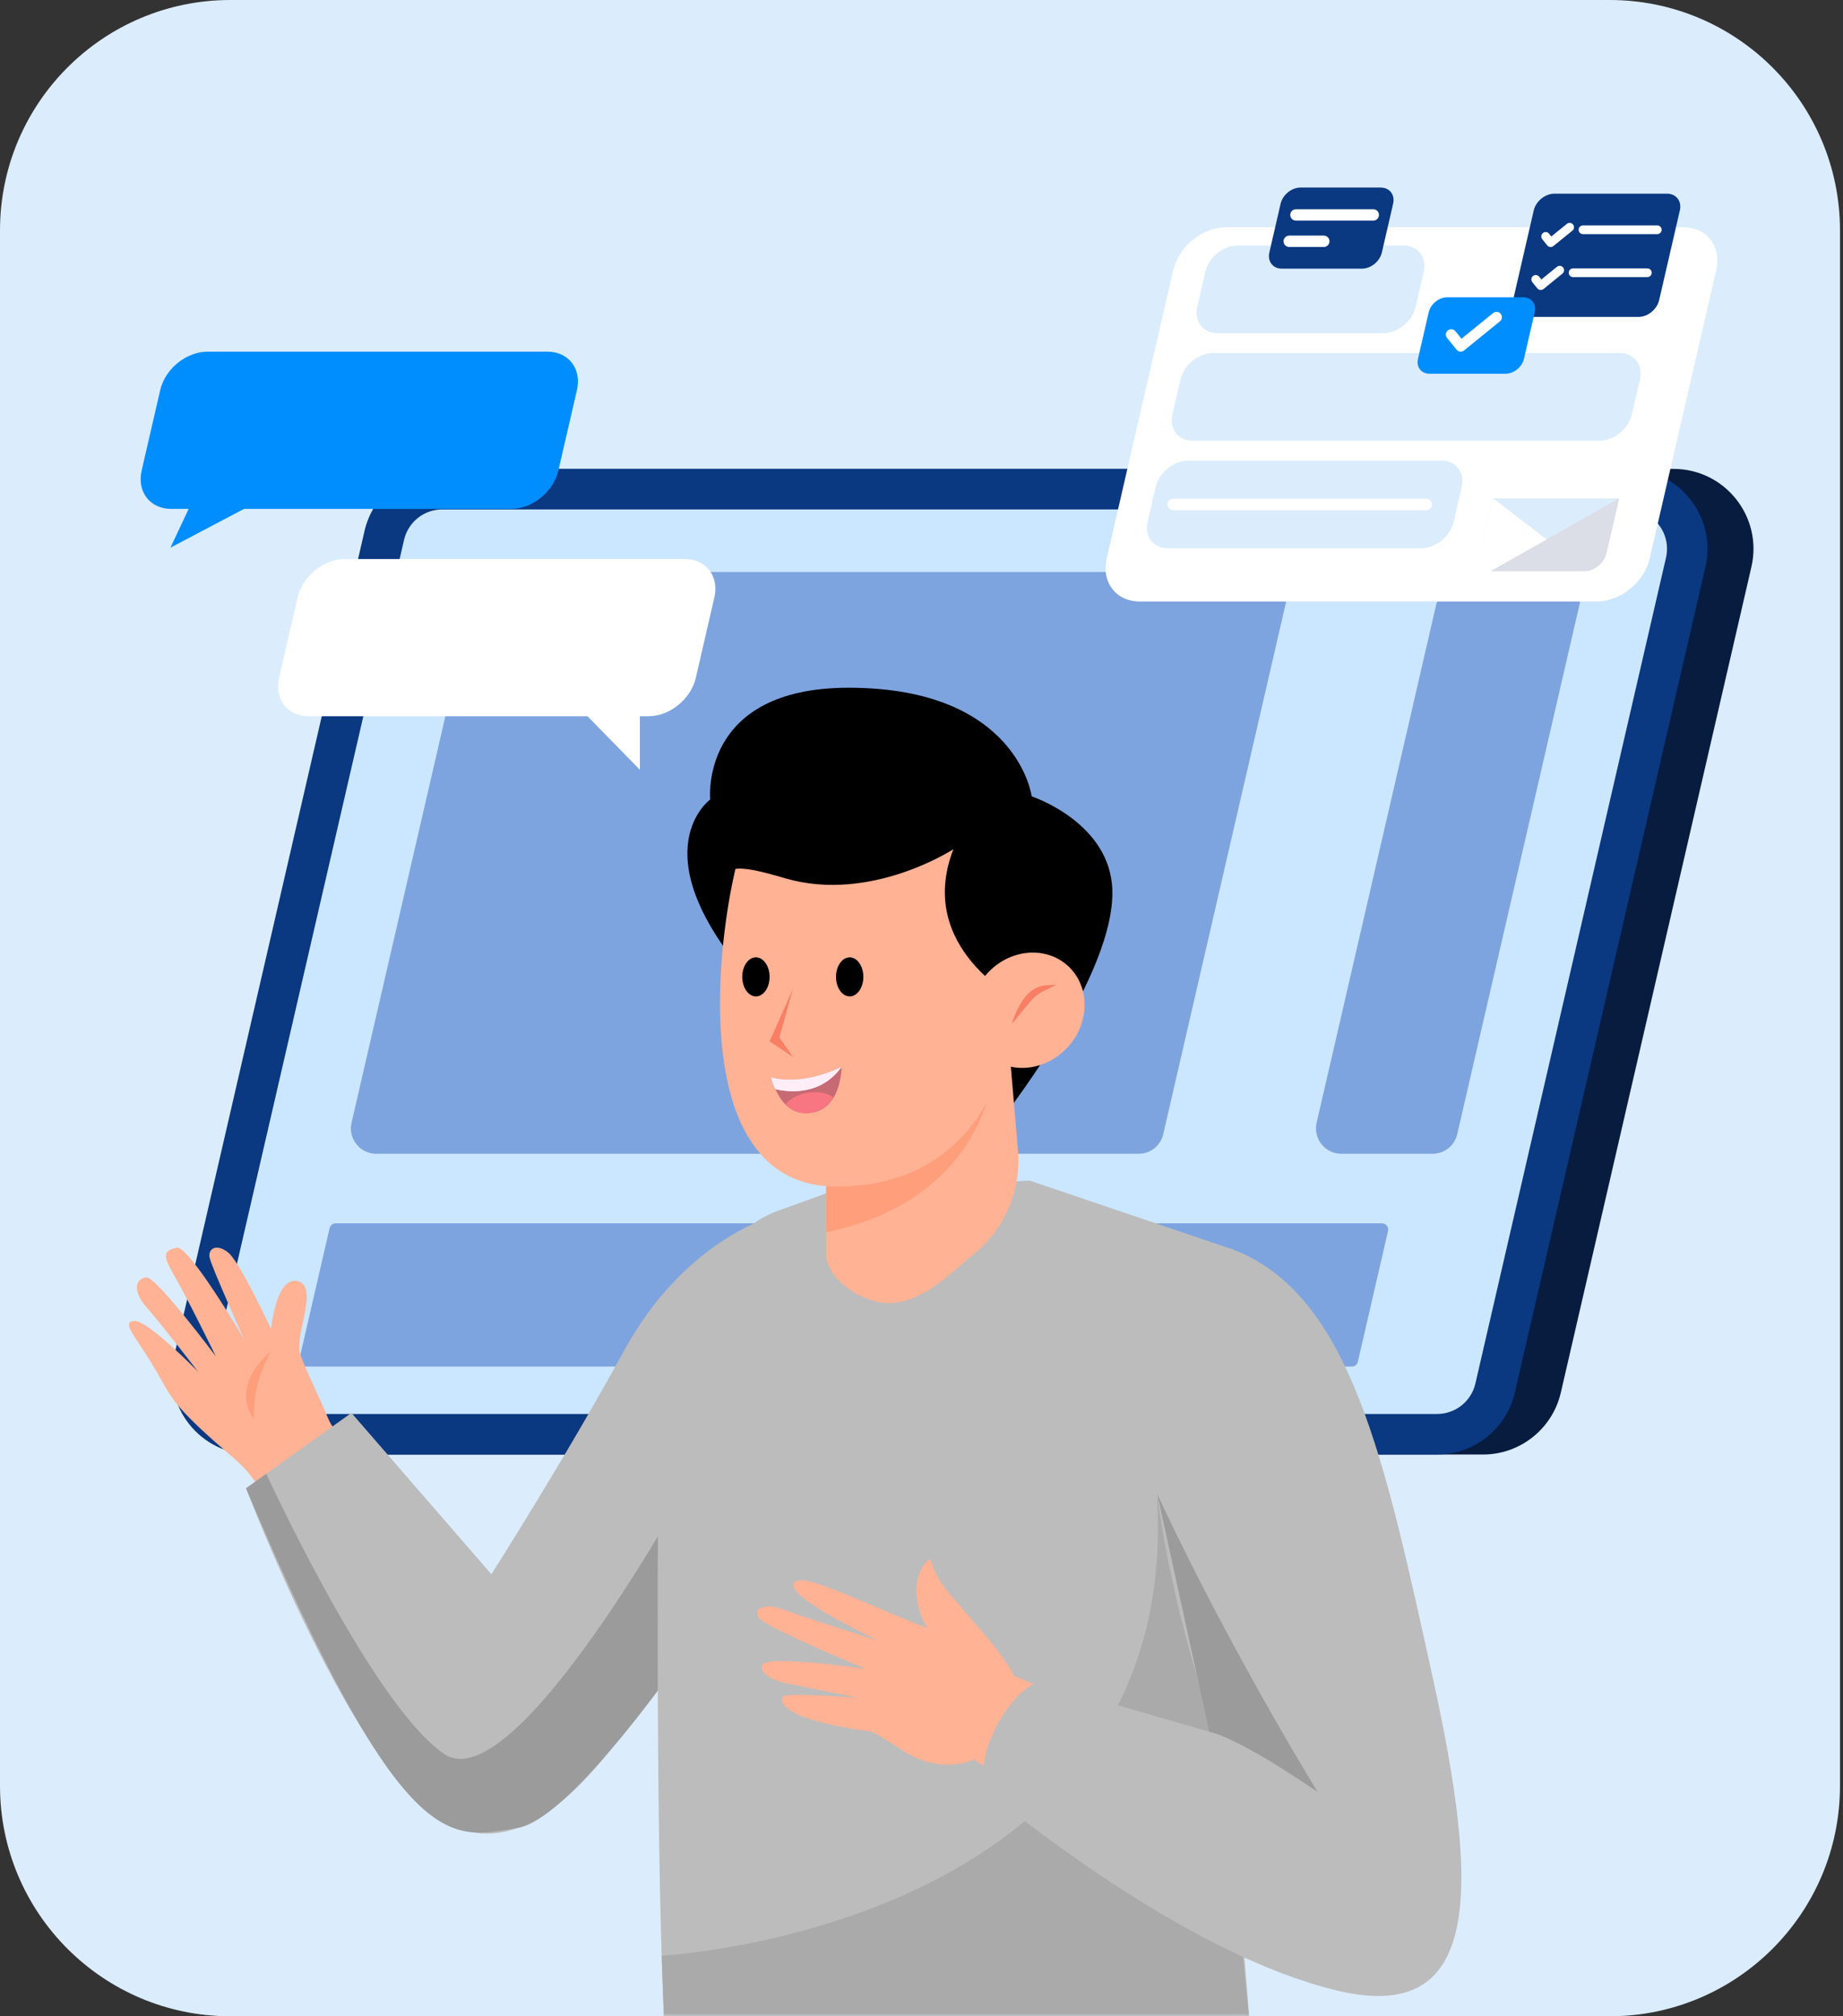
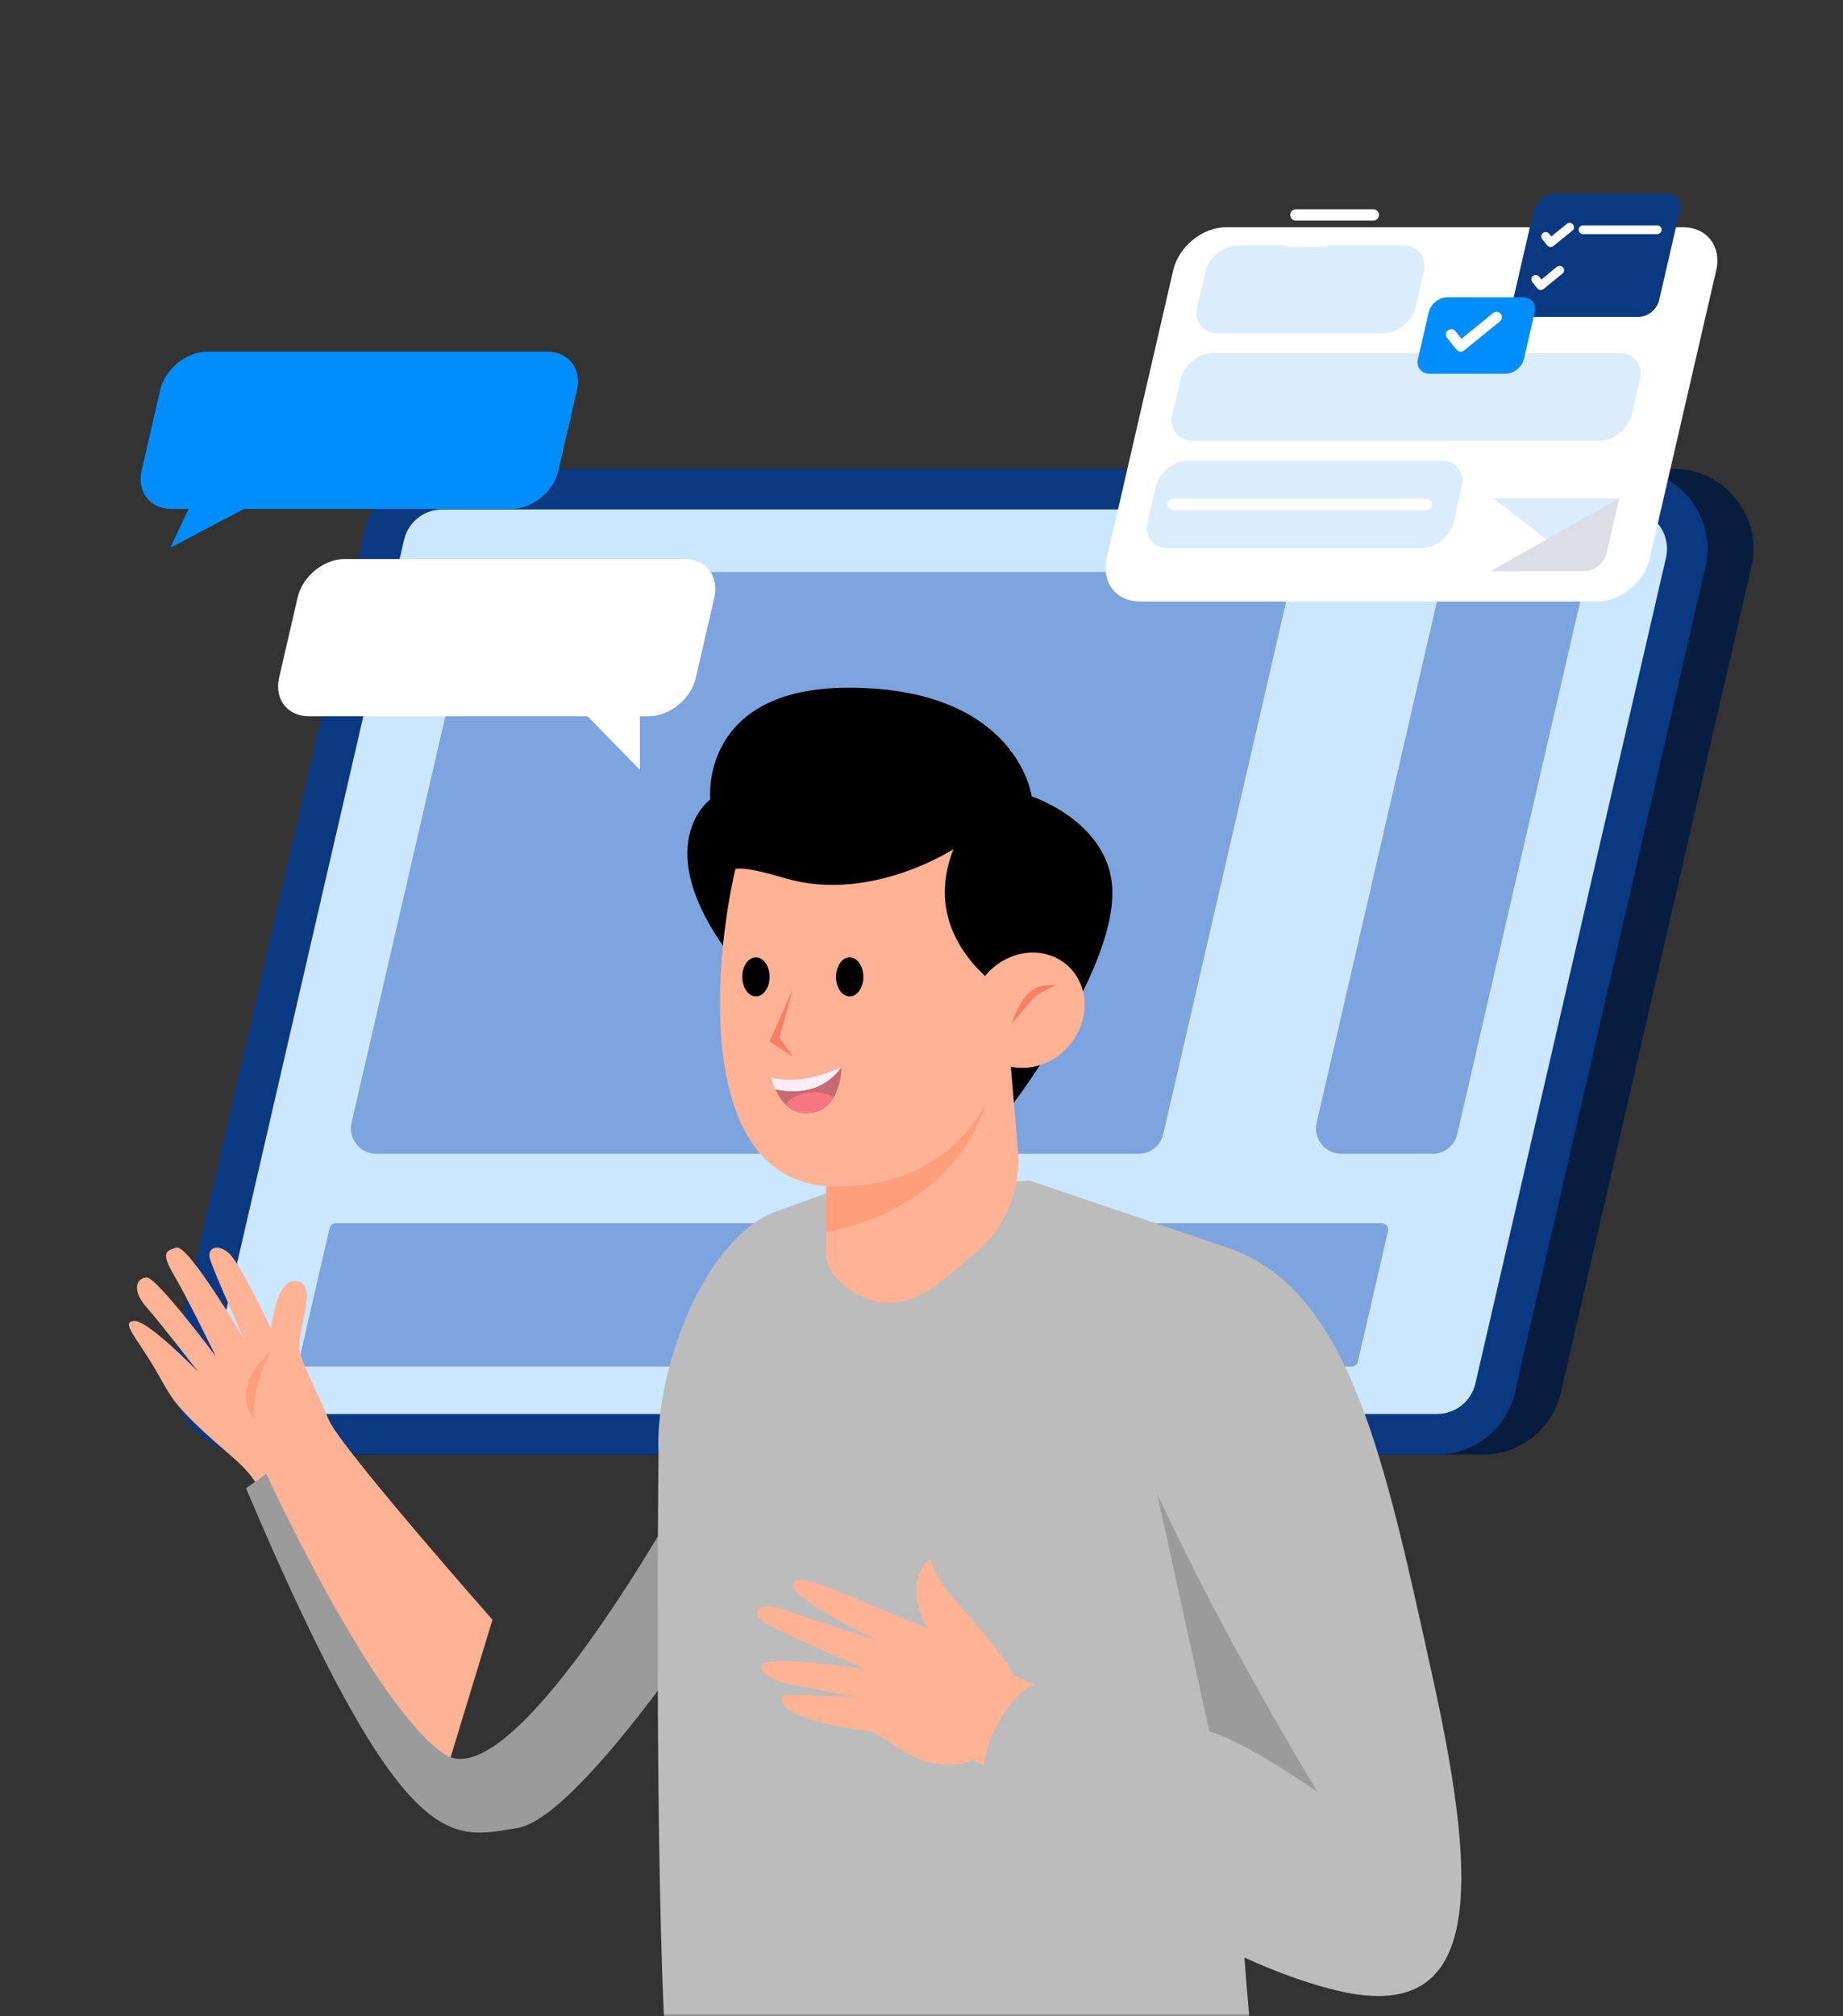
<svg xmlns="http://www.w3.org/2000/svg" width="320" height="350" viewBox="0 0 320 350" fill="none">
  <rect x="0" y="0" width="320" height="350" fill="#333333" stroke="none" />
-   <path d="M0 40C0 17.909 17.909 0 40 0H279.477C301.568 0 319.477 17.909 319.477 40V310C319.477 332.091 301.568 350 279.477 350H40C17.909 350 0 332.091 0 310V40Z" fill="#DBECFC" />
  <path d="M181.56 185.817C181.285 181.916 178.04 178.894 174.131 178.894H144.343C143.401 178.894 142.639 179.656 142.639 180.597C142.639 181.538 143.401 182.301 144.343 182.301H146.759C147.549 182.301 148.203 182.911 148.259 183.697L155.64 288.347C156.004 293.517 151.909 297.912 146.726 297.912H122.026C120.52 297.912 119.301 299.133 119.301 300.638C119.301 302.142 120.52 303.364 122.026 303.364H181.859C186.178 303.364 189.592 299.7 189.288 295.391L181.56 185.817Z" fill="#5B40D1" />
  <path d="M257.478 252.486H51.716C42.786 252.486 36.177 244.178 38.186 235.476L71.273 92.158C72.727 85.858 78.337 81.395 84.803 81.395H290.567C299.498 81.395 306.106 89.704 304.097 98.405L271.01 241.725C269.556 248.025 263.946 252.488 257.48 252.488L257.478 252.486Z" fill="#071C3F" />
  <path d="M249.5 252.486H43.737C34.806 252.486 28.198 244.178 30.207 235.476L63.295 92.158C64.749 85.858 70.359 81.395 76.826 81.395H282.589C291.52 81.395 298.128 89.704 296.119 98.405L263.032 241.725C261.578 248.025 255.969 252.488 249.502 252.488L249.5 252.486Z" fill="#0A3881" />
  <path d="M43.737 245.452C41.637 245.452 39.682 244.51 38.373 242.865C37.066 241.221 36.587 239.106 37.06 237.06L70.148 93.738C70.87 90.611 73.616 88.427 76.826 88.427H282.589C284.689 88.427 286.644 89.37 287.951 91.014C289.26 92.658 289.737 94.775 289.265 96.821L256.178 240.139C255.456 243.266 252.71 245.451 249.5 245.451H43.737V245.452Z" fill="#CBE6FF" />
  <path d="M65.336 200.281C63.985 200.281 62.727 199.674 61.887 198.618C61.047 197.56 60.738 196.199 61.042 194.884L82.324 102.7C82.788 100.687 84.554 99.284 86.618 99.284H218.965C220.316 99.284 221.574 99.891 222.414 100.947C223.256 102.005 223.563 103.366 223.259 104.683L201.977 196.865C201.513 198.878 199.747 200.281 197.683 200.281H65.336Z" fill="#7EA4DF" />
  <path d="M53.047 237.222C52.715 237.222 52.405 237.072 52.197 236.812C51.99 236.552 51.914 236.217 51.99 235.893L57.228 213.197C57.343 212.701 57.778 212.355 58.286 212.355H148.09C148.422 212.355 148.733 212.506 148.94 212.765C149.148 213.025 149.224 213.361 149.148 213.685L143.909 236.38C143.794 236.876 143.359 237.222 142.851 237.222H53.047Z" fill="#7EA4DF" />
  <path d="M180.968 237.222C180.636 237.222 180.326 237.072 180.118 236.812C179.911 236.552 179.835 236.217 179.911 235.893L185.151 213.197C185.266 212.701 185.699 212.355 186.209 212.355H239.949C240.281 212.355 240.591 212.506 240.797 212.765C241.005 213.025 241.08 213.361 241.005 213.685L235.766 236.38C235.651 236.876 235.218 237.222 234.708 237.222H180.968Z" fill="#7EA4DF" />
  <path d="M232.9 200.281C231.549 200.281 230.293 199.674 229.451 198.618C228.609 197.56 228.303 196.199 228.606 194.884L249.888 102.7C250.352 100.687 252.118 99.284 254.183 99.284H270.013C271.364 99.284 272.623 99.891 273.463 100.947C274.304 102.005 274.611 103.366 274.308 104.683L253.025 196.865C252.562 198.878 250.796 200.281 248.731 200.281H232.9Z" fill="#7EA4DF" />
  <path d="M112.61 124.33H53.583C49.901 124.33 47.608 121.347 48.457 117.665L51.68 103.702C52.53 100.022 56.202 97.037 59.883 97.037H118.91C122.592 97.037 124.885 100.02 124.036 103.702L120.813 117.665C119.963 121.345 116.291 124.33 112.61 124.33Z" fill="white" />
  <path d="M111.105 121.524V133.624L99.539 121.798L111.105 121.524Z" fill="white" />
  <path d="M88.746 88.34H29.721C26.04 88.34 23.746 85.356 24.595 81.675L27.818 67.711C28.668 64.032 32.34 61.047 36.021 61.047H95.048C98.728 61.047 101.023 64.03 100.174 67.711L96.951 81.675C96.101 85.354 92.43 88.34 88.748 88.34H88.746Z" fill="#008EFF" />
  <path d="M46.578 86.12L29.592 95.069L33.655 86.424L46.578 86.12Z" fill="#008EFF" />
  <path d="M277.249 104.411H197.897C193.774 104.411 191.203 101.069 192.155 96.946L203.706 46.912C204.657 42.79 208.771 39.447 212.894 39.447H292.248C296.371 39.447 298.942 42.79 297.989 46.912L286.438 96.946C285.485 101.069 281.372 104.411 277.249 104.411Z" fill="white" />
  <path d="M240.146 57.838H211.419C208.88 57.838 207.298 55.78 207.885 53.241L209.277 47.209C209.864 44.67 212.397 42.613 214.934 42.613H243.66C246.199 42.613 247.781 44.67 247.195 47.209L245.802 53.241C245.216 55.78 242.683 57.838 240.146 57.838Z" fill="#DBECFC" />
  <path d="M246.75 95.181H202.797C200.258 95.181 198.676 93.124 199.263 90.585L200.655 84.553C201.242 82.014 203.774 79.957 206.312 79.957H250.263C252.802 79.957 254.384 82.014 253.798 84.553L252.405 90.585C251.819 93.124 249.286 95.181 246.747 95.181H246.75Z" fill="#DBECFC" />
  <path d="M277.68 76.509H207.109C204.57 76.509 202.988 74.452 203.575 71.913L204.967 65.881C205.554 63.342 208.086 61.285 210.624 61.285H281.195C283.734 61.285 285.316 63.342 284.73 65.881L283.337 71.913C282.751 74.452 280.218 76.509 277.68 76.509Z" fill="#DBECFC" />
-   <path d="M236.485 46.633H222.553C221.006 46.633 220.041 45.379 220.398 43.833L222.354 35.359C222.711 33.812 224.255 32.558 225.801 32.558H239.733C241.28 32.558 242.245 33.812 241.888 35.359L239.932 43.833C239.575 45.379 238.032 46.633 236.485 46.633Z" fill="#0A3881" />
  <path d="M284.503 55.011H264.939C263.337 55.011 262.337 53.712 262.708 52.109L266.305 36.524C266.675 34.922 268.273 33.622 269.877 33.622H289.441C291.043 33.622 292.043 34.92 291.672 36.524L288.075 52.109C287.705 53.711 286.105 55.011 284.503 55.011Z" fill="#0A3881" />
  <path d="M268.372 41.043L269.241 42.12L272.533 39.447" stroke="white" stroke-width="1.52" stroke-linecap="round" stroke-linejoin="round" />
  <path d="M274.856 39.883H287.747" stroke="white" stroke-width="1.52" stroke-linecap="round" stroke-linejoin="round" />
  <path d="M266.648 48.503L267.519 49.582L270.809 46.907" stroke="white" stroke-width="1.52" stroke-linecap="round" stroke-linejoin="round" />
-   <path d="M273.134 47.343H286.025" stroke="white" stroke-width="1.52" stroke-linecap="round" stroke-linejoin="round" />
  <path d="M203.695 87.569H247.646" stroke="white" stroke-width="1.98" stroke-linecap="round" stroke-linejoin="round" />
  <path d="M225.018 37.307H238.433" stroke="white" stroke-width="1.98" stroke-linecap="round" stroke-linejoin="round" />
  <path d="M223.853 41.885H229.845" stroke="white" stroke-width="1.98" stroke-linecap="round" stroke-linejoin="round" />
  <path d="M261.415 64.876H248.197C246.764 64.876 245.872 63.714 246.201 62.282L248.065 54.206C248.395 52.773 249.825 51.612 251.258 51.612H264.476C265.909 51.612 266.803 52.773 266.472 54.206L264.607 62.282C264.276 63.714 262.846 64.876 261.414 64.876H261.415Z" fill="#008EFF" />
  <path d="M251.976 58.076L253.621 60.112L259.841 55.06" stroke="white" stroke-width="1.86" stroke-linecap="round" stroke-linejoin="round" />
  <path d="M279.158 95.05H257.277L259.252 86.499H281.132L279.158 95.05Z" fill="#DBECFC" />
  <path d="M275.718 99.157H259.425C257.714 99.157 256.648 97.771 257.043 96.06L259.25 86.499L275.718 99.156V99.157Z" fill="white" />
  <path d="M258.821 99.157H275.114C276.825 99.157 278.531 97.771 278.925 96.06L281.132 86.499L258.821 99.156V99.157Z" fill="#DBDDE7" />
  <path d="M259.252 86.499H281.132L272.758 80.064C272.199 79.635 271.351 79.635 270.596 80.064L259.25 86.499H259.252Z" fill="white" />
  <mask id="mask0_333_593" style="mask-type:alpha" maskUnits="userSpaceOnUse" x="19" y="103" width="248" height="247">
    <rect x="19.67" y="103.101" width="246.899" height="246.899" fill="#D9D9D9" />
  </mask>
  <g mask="url(#mask0_333_593)">
    <path d="M77.17 308.566C76.639 308.201 76.102 307.786 75.556 307.325C63.096 296.785 47.072 262.072 44.994 258.364C42.823 254.496 40.244 252.989 35.977 249.078C29.583 243.218 29.595 242.176 26.964 237.71C23.54 231.9 20.931 229.489 23.29 229.3C25.649 229.112 34.377 238.101 34.377 238.101C34.377 238.101 28.196 230.056 25.46 226.941C22.725 223.827 23.763 221.847 25.46 221.75C27.16 221.656 37.47 235.435 37.47 235.435C37.47 235.435 32.539 225.336 30.275 221.466C28.01 217.598 28.577 217.125 30.651 216.578C32.728 216.028 42.372 232.451 42.372 232.451C42.372 232.451 36.784 220.051 36.407 218.353C36.031 216.654 37.728 215.806 39.711 217.504C41.693 219.201 47.07 230.713 47.07 230.713C47.07 230.713 47.92 221.466 51.694 222.41C55.468 223.354 51.059 231.936 52.097 234.954C53.135 237.975 55.061 241.659 57.073 246.441C59.086 251.223 85.507 281.166 85.507 281.166" fill="#FFB294" />
    <path d="M47.132 234.491C47.132 234.491 43.735 239.777 44.112 246.318C44.112 246.318 39.456 241.16 47.132 234.491Z" fill="#FF9E7B" />
-     <path d="M133.292 211.455C133.292 211.455 118.567 215.748 108.337 234.492C98.105 253.235 85.318 273.272 85.318 273.272L61.021 245.258L42.714 258.352C42.714 258.352 61.448 307.8 77.219 316.327C92.993 324.853 107.608 304.391 122.679 277.961C137.751 251.532 151.478 221.137 133.294 211.457L133.292 211.455Z" fill="#BCBCBC" />
    <path d="M46.234 255.83C46.234 255.83 64.719 296.114 77.145 304.481C89.571 312.849 120.509 255.83 120.509 255.83L129.137 272.023C129.137 272.023 101.475 315.456 89.818 317.322C78.161 319.188 70.156 323.032 42.714 258.348L46.236 255.828L46.234 255.83Z" fill="#9B9B9B" />
    <path d="M178.746 204.929L214.061 216.895C214.061 216.895 211.668 292.146 216.857 349.405C217.604 357.664 190.97 355.706 158.04 355.706C136.206 355.706 115.549 356.129 115.27 349.968C113.665 314.527 114.336 252.073 114.336 252.073C113.677 238.418 121.996 214.916 134.851 210.265L143.939 206.976L178.746 204.927V204.929Z" fill="#BCBCBC" />
-     <path d="M114.887 339.484C114.887 339.484 204.93 334.744 200.925 260.358L204.946 243.114C204.946 243.114 214.478 324.42 216.857 350.206H115.27L114.887 339.484Z" fill="#AAAAAA" />
    <path d="M172.631 195.93C172.631 195.93 194.559 168.762 193.068 153.484C191.992 142.465 179.139 138.244 179.139 138.244C179.139 138.244 176.686 119.424 147.432 119.38C121.347 119.342 123.317 138.775 123.317 138.775C123.317 138.775 111.119 147.614 129.5 169.303C147.881 190.993 172.631 195.926 172.631 195.926V195.93Z" fill="black" />
    <path d="M175.135 180.7L176.748 199.688C177.343 206.699 174.377 213.539 168.849 217.893C165.208 220.763 158.988 227.777 151.938 225.872C149.131 225.114 147.19 223.837 145.494 222.141C144.435 221.082 144.005 219.984 143.45 218.514V188.27L175.133 180.7H175.135Z" fill="#FFB294" />
    <path d="M143.452 195.513L172.631 185.393C172.631 185.393 171.519 208.129 143.452 213.894V195.513Z" fill="#FF9E7B" />
    <path d="M175.552 178.97C175.552 178.97 172.74 205.973 145.274 205.973C117.808 205.973 125.033 158.723 128.621 147.395C131.577 134.728 162.562 134.979 170.591 145.016C175.951 151.714 175.55 178.97 175.55 178.97H175.552Z" fill="#FFB294" />
    <path d="M145.155 169.574C145.155 171.446 146.219 172.965 147.529 172.965C148.839 172.965 149.903 171.446 149.903 169.574C149.903 167.701 148.839 166.182 147.529 166.182C146.219 166.182 145.155 167.701 145.155 169.574Z" fill="black" />
    <path d="M128.876 169.574C128.876 171.446 129.94 172.965 131.25 172.965C132.56 172.965 133.624 171.446 133.624 169.574C133.624 167.701 132.56 166.182 131.25 166.182C129.94 166.182 128.876 167.701 128.876 169.574Z" fill="black" />
    <path d="M139.567 193.214C136.932 193.078 135.412 190.811 134.627 189.063C134.094 187.951 133.885 187.025 133.885 187.025C133.885 187.025 138.802 188.707 146.117 185.201C146.117 185.201 146.181 193.557 139.567 193.214Z" fill="#C76A74" />
    <path d="M146.117 185.203C142.57 190.101 137.244 189.659 134.627 189.065C134.094 187.953 133.885 187.027 133.885 187.027C133.885 187.027 138.802 188.709 146.117 185.203Z" fill="#FFEEF7" />
    <path d="M146.117 185.203C142.57 190.101 137.244 189.659 134.627 189.065C134.094 187.953 133.885 187.027 133.885 187.027C133.885 187.027 138.802 188.709 146.117 185.203Z" fill="#FFEEF7" />
    <path d="M139.567 193.214C142.239 193.352 143.808 192.068 144.744 190.492C143.738 189.765 142.117 189.416 140.355 189.671C138.589 189.925 137.13 190.723 136.373 191.709C137.184 192.527 138.23 193.146 139.565 193.214H139.567Z" fill="#F87682" />
    <path d="M165.536 147.409C165.536 147.409 151.208 156.787 136.375 152.472C127.448 149.874 126.037 149.983 122.68 154.869C122.68 154.869 124.712 133.448 140.561 131.69C156.411 129.932 174.203 139.068 178.413 144.651L177.031 173.733C177.031 173.733 158.84 164.678 165.536 147.409Z" fill="black" />
    <path d="M171.461 183.121C175.359 186.614 181.631 185.977 185.471 181.694C189.311 177.411 189.263 171.108 185.365 167.612C181.466 164.119 175.195 164.756 171.355 169.039C167.515 173.322 167.563 179.626 171.461 183.121Z" fill="#FFB294" />
    <path d="M178.391 172.626C180.426 170.591 182.009 171.156 183.479 170.93C181.444 171.948 180.494 172.219 179.409 173.304C178.324 174.39 176.357 177.035 175.678 177.713C176.017 176.357 177.273 173.745 178.391 172.626Z" fill="#F87E64" />
    <path d="M135.982 279.378C139.401 280.681 152.563 284.834 152.563 284.834C152.563 284.834 137.121 277.587 137.772 274.981C138.423 272.376 148.521 277.749 161.059 282.635C161.059 282.635 159.512 280.519 159.145 276.977C158.778 273.436 160.61 270.933 161.526 270.688C161.526 270.688 162.138 272.887 163.785 275.268C165.435 277.649 174.472 287.055 176.059 290.901L204.944 302.992L195.298 321.457C171.197 306.476 169.026 305.457 169.026 305.457C169.026 305.457 163.488 308.277 156.718 303.858C151.804 300.649 151.323 300.541 150.697 300.497C150.697 300.497 134.657 298.583 135.858 294.607C135.936 293.628 149.194 294.749 149.194 294.749L136.203 292.137C136.203 292.137 131.94 291.177 132.26 289.153C132.595 287.037 150.361 289.736 150.361 289.736C150.361 289.736 133.375 282.639 131.91 281.01C130.445 279.382 132.561 278.08 135.98 279.382L135.982 279.378Z" fill="#FFB294" />
    <path d="M214.063 216.896C205.284 213.561 189.034 234.917 210.922 300.878L181.019 292.24C176.868 290.853 166.26 307.314 172.92 312.276C178.943 316.906 207.237 339.582 232.173 345.538C257.11 351.495 257.042 328.745 248.764 291.203C240.487 253.662 234.558 224.683 214.063 216.896Z" fill="#BCBCBC" />
    <path d="M209.972 300.603C209.972 300.603 214.336 301.187 228.788 311.077C228.788 311.077 213.323 286.024 200.925 259.312L209.972 300.605V300.603Z" fill="#9B9B9B" />
    <path d="M133.624 180.766L137.694 171.609L135.32 180.087L137.694 183.479L133.624 180.766Z" fill="#F87E64" />
  </g>
</svg>